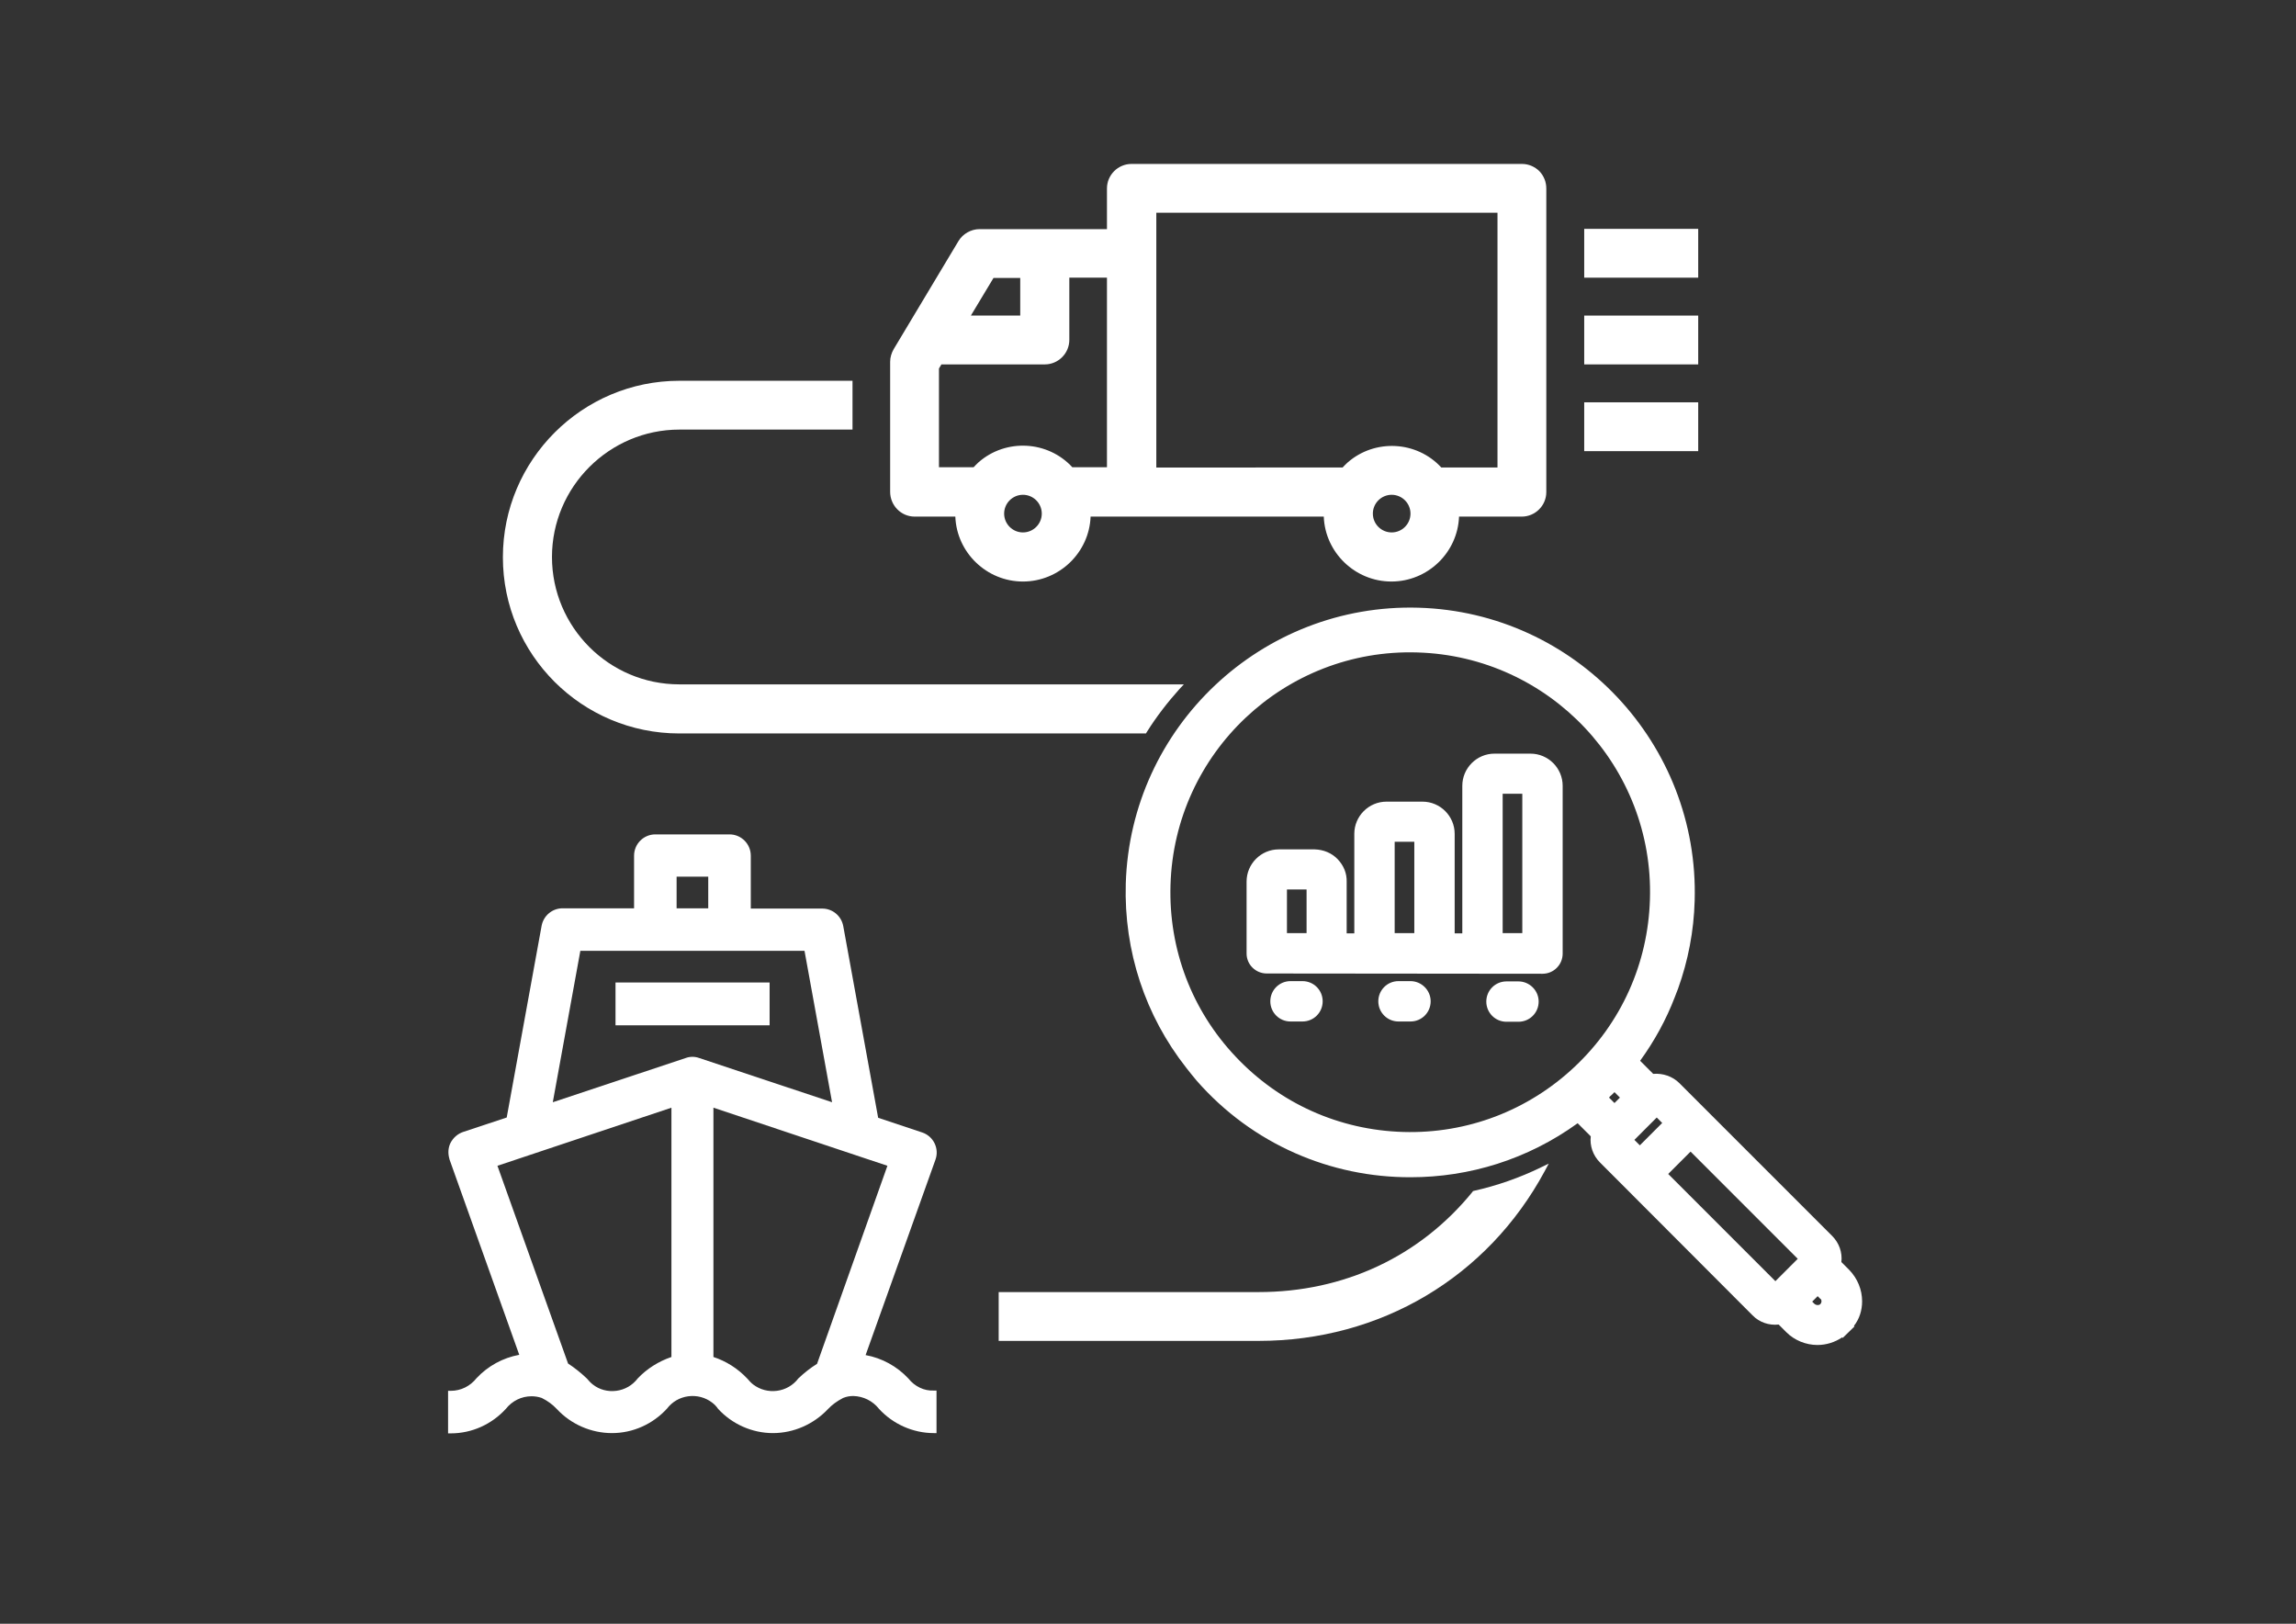
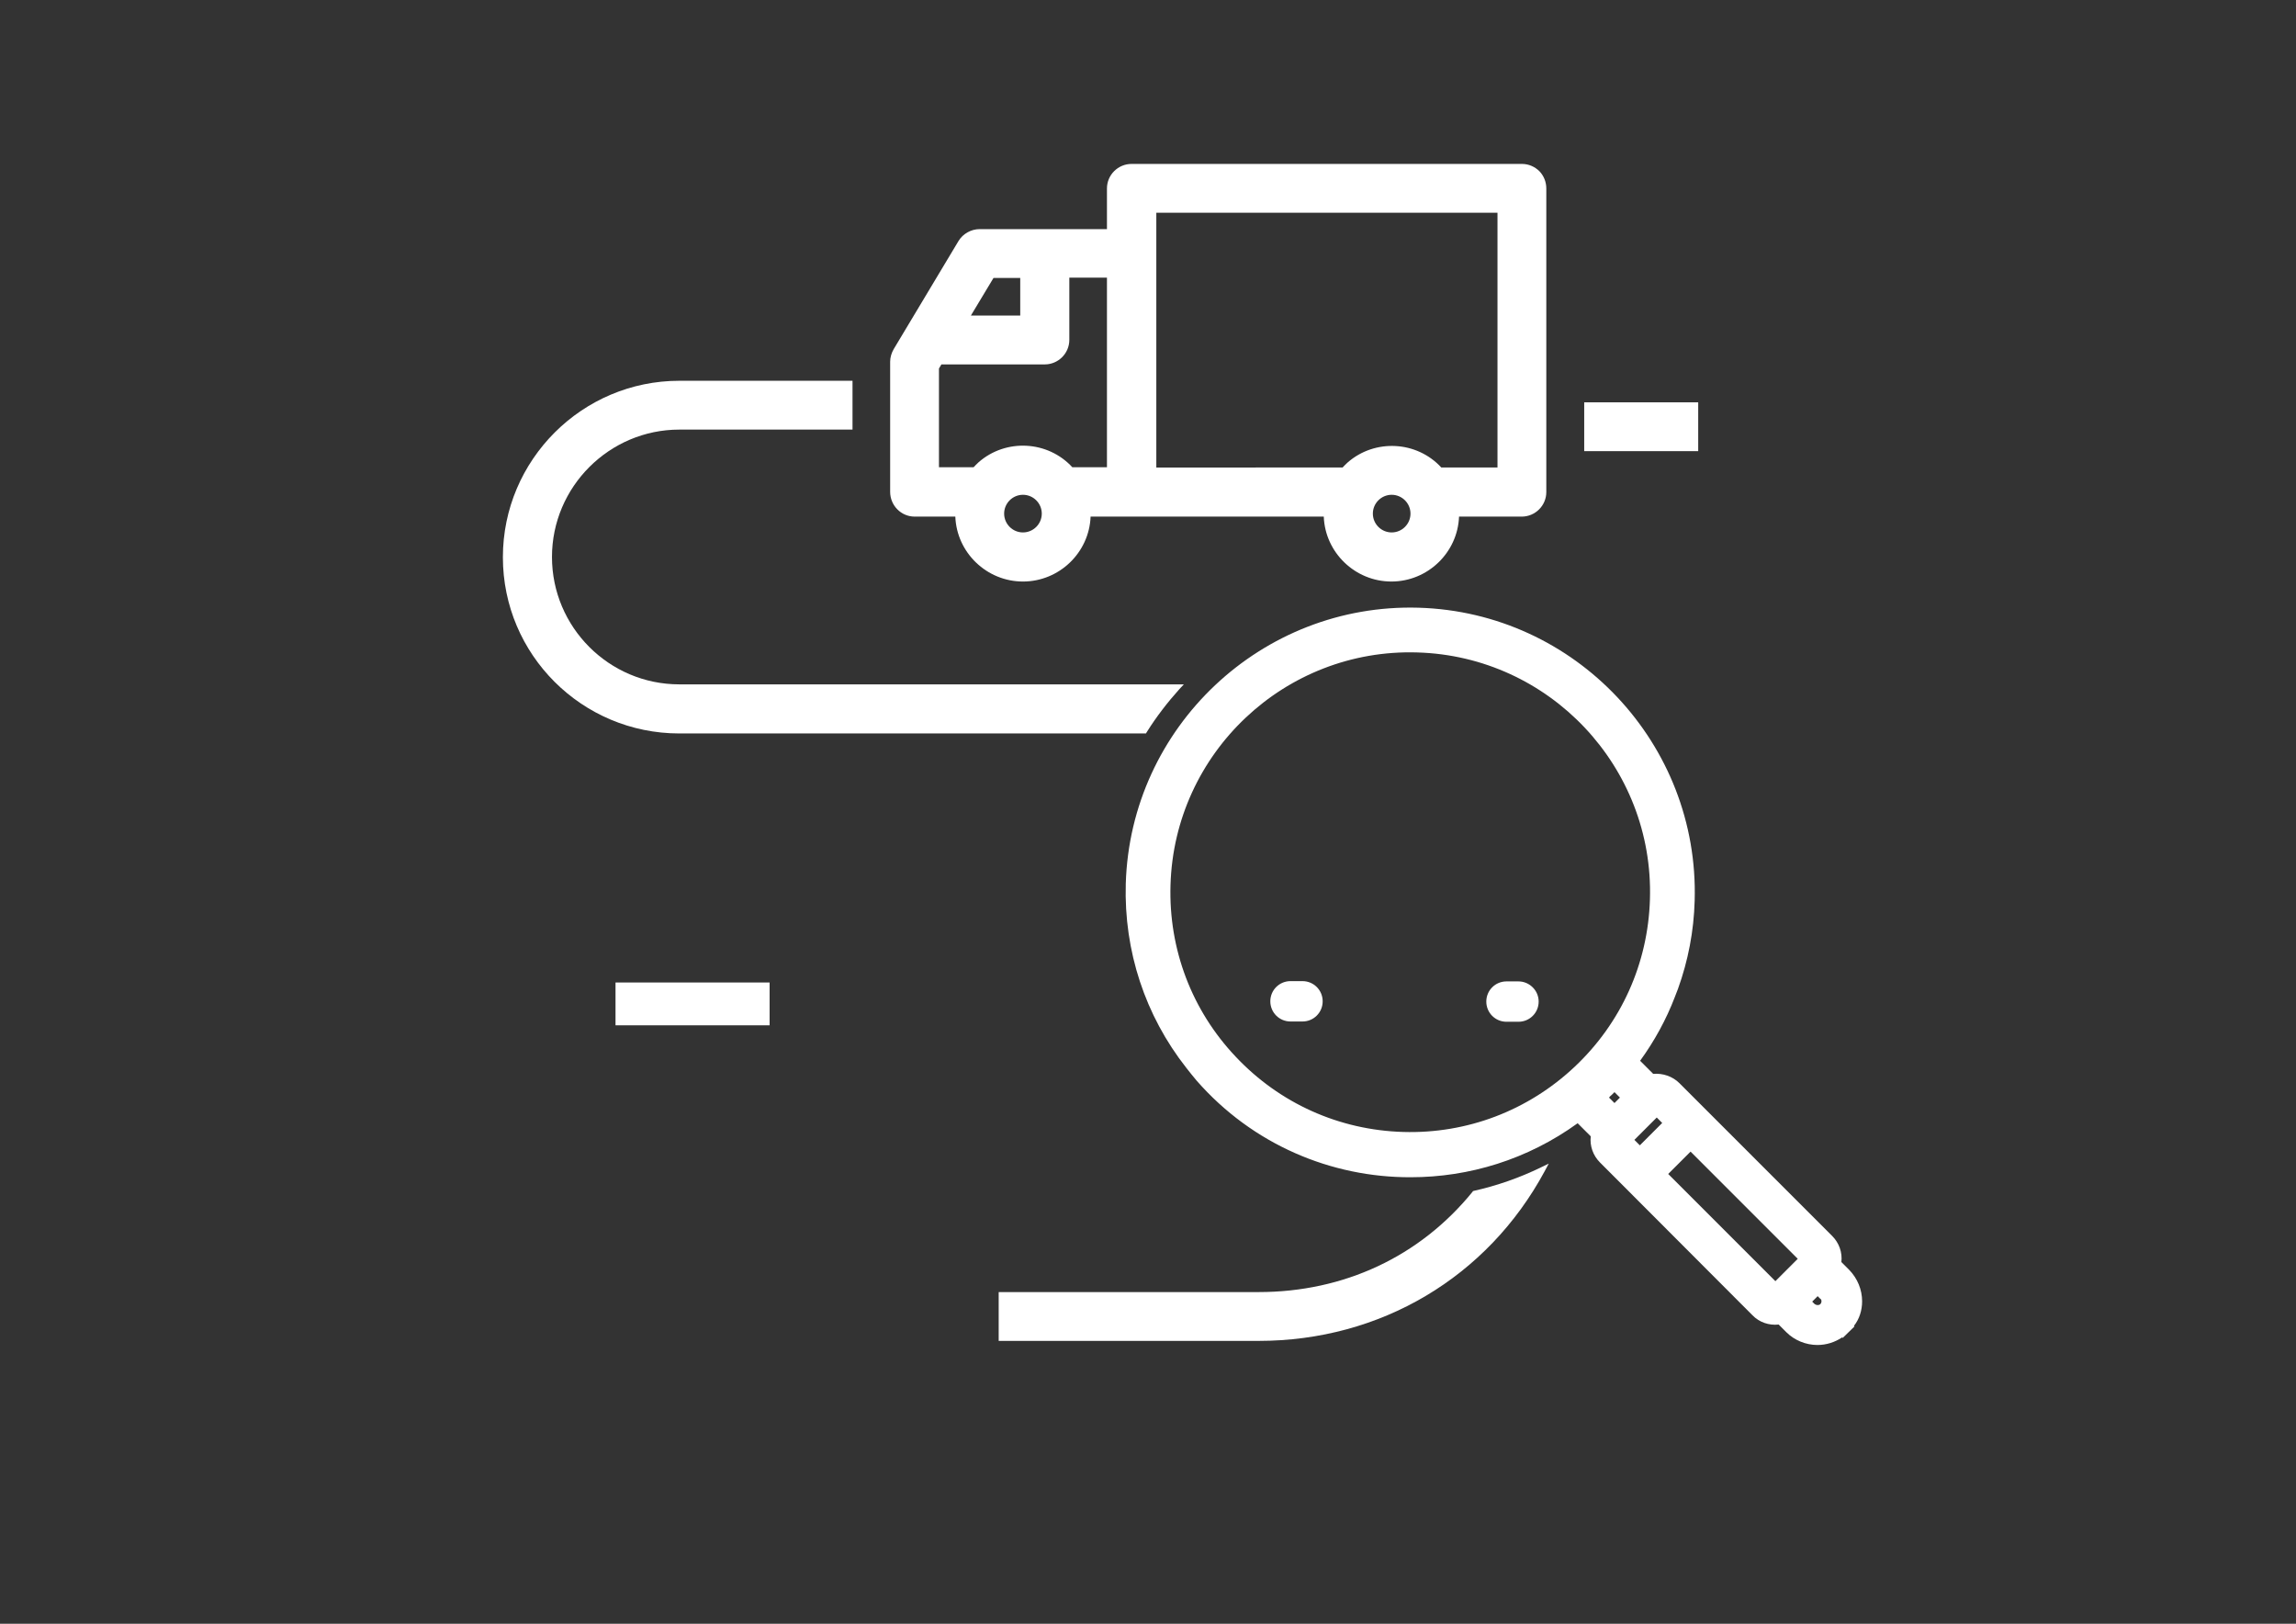
<svg xmlns="http://www.w3.org/2000/svg" version="1.1" id="_x33_0" x="0px" y="0px" width="841.9px" height="595.3px" viewBox="0 0 841.9 595.3" enable-background="new 0 0 841.9 595.3" xml:space="preserve">
  <rect x="0" y="0" width="841.9" height="595.3" fill="#333333" stroke="none" />
  <g>
    <path fill="#FFFFFF" d="M335.4,189.4H350.3c0.5,13.2,11.5,23.8,24.8,23.8c13.301,0,24.301-10.6,24.801-23.8h85.5   c0.5,13.2,11.5,23.8,24.8,23.8s24.3-10.6,24.8-23.8h23c4.9,0,9-4,9-9V69.1c0-2.4-0.9-4.6-2.5-6.3c-1.7-1.7-4-2.7-6.4-2.7H414.9   c-4.9,0-9,4-9,9V84h-46.7c-3.101,0-6.101,1.7-7.7,4.3L327.7,128c-0.8,1.4-1.3,3-1.3,4.6v47.7C326.4,185.3,330.4,189.4,335.4,189.4z    M356,115.7l8.3-13.8h9.8v13.8H356z M344.3,171.4v-36.3l0.9-1.5H383.1c4.9,0,9-4,9-9v-22.8H405.9v69.5h-12.7   c-9-9.8-24.4-10.6-34.4-1.8c-0.7,0.6-1.2,1.2-1.8,1.8h-12.7V171.4z M375.1,181.4c3.801,0,6.9,3.1,6.9,6.9c0,3.8-3.1,6.9-6.9,6.9   c-3.8,0-6.899-3.1-6.899-6.9C368.2,184.5,371.3,181.4,375.1,181.4z M549.1,78v93.4h-20.6c-9-9.8-24.4-10.6-34.4-1.8   c-0.699,0.6-1.199,1.2-1.8,1.8H424V78H549.1z M510.3,181.4c3.8,0,6.9,3.1,6.9,6.9c0,3.8-3.101,6.9-6.9,6.9s-6.899-3.1-6.899-6.9   C503.4,184.5,506.5,181.4,510.3,181.4z" />
-     <rect x="580.9" y="83.9" fill="#FFFFFF" width="41.8" height="17.9" />
-     <rect x="580.9" y="115.7" fill="#FFFFFF" width="41.8" height="17.9" />
    <rect x="580.9" y="147.5" fill="#FFFFFF" width="41.8" height="17.9" />
    <path fill="#FFFFFF" d="M540.4,436.599l-0.301,0.102L539.9,437c-19.301,23.701-47.101,36.701-78.4,36.701h-95.3v17.898h95.3   c44.7,0,83.9-23.299,104.9-62.199l1.5-2.801L565,428C557.2,431.8,548.9,434.701,540.4,436.599z" />
    <path fill="#FFFFFF" d="M249.1,268.9h171.1l0.3-0.5c3.5-5.6,7.6-10.9,12-15.8l1.6-1.7h-185c-25.8,0-46.7-21-46.7-46.7   c0-25.7,21-46.7,46.7-46.7h63.5v-17.9h-63.5c-35.6,0-64.7,29-64.7,64.7C184.4,240,213.4,268.9,249.1,268.9z" />
    <rect x="225.7" y="360.201" fill="#FFFFFF" width="56.5" height="15.699" />
-     <path fill="#FFFFFF" d="M333.1,505.4L333.1,505.4c-4.199-4.5-9.699-7.5-15.699-8.6l25.6-71.6c1.5-4.102-0.7-8.601-4.8-10l-16.2-5.4   L309.2,339.5c-0.7-3.699-3.9-6.399-7.7-6.399h-26.2v-19.399c0-4.301-3.5-7.801-7.8-7.801h-27.2c-4.3,0-7.8,3.5-7.8,7.801V333h-26.2   c-3.8,0-7,2.701-7.7,6.4l-12.8,70.301l-16,5.299c-2,0.701-3.6,2.101-4.6,4c-0.9,1.801-1,3.9-0.4,5.9l0,0l0,0v0.1l25.6,71.701   c-6,1.1-11.5,4.1-15.7,8.6c-2.3,2.9-5.7,4.6-9.4,4.6h-1v15.6h1c7.7,0,15-3.299,20.2-9c2.3-2.9,5.7-4.6,9.4-4.6   c1.3,0,2.5,0.199,3.7,0.6c0.1,0,0.1,0.1,0.2,0.1c2,1,3.8,2.301,5.4,4c5.2,5.602,12.6,8.801,20.2,8.801c7.7,0,15-3.301,20.2-9   c1.9-2.5,4.7-4.1,7.8-4.5s6.2,0.4,8.7,2.301c0.8,0.6,1.6,1.398,2.2,2.299c5.1,5.6,12.5,8.9,20.1,8.9c7.7,0,15-3.301,20.2-8.801   c1.5-1.6,3.301-2.898,5.4-4l0.2-0.1c1.2-0.5,2.5-0.699,3.7-0.699c3.699,0.1,7.1,1.799,9.399,4.699c5.101,5.6,12.5,8.9,20.101,8.9h1   v-15.6h-1C338.9,510,335.4,508.3,333.1,505.4z M233.8,505.4c-1.9,2.5-4.7,4.1-7.8,4.5s-6.2-0.4-8.6-2.301   c-0.8-0.6-1.5-1.398-2.2-2.199l-0.1-0.1c-2.2-2.1-4.5-3.9-6.8-5.4l-25.9-72.5l63.8-21.3V497.5   C241.5,499.099,237.2,501.8,233.8,505.4L233.8,505.4z M259.7,321.4V333h-11.6v-11.6H259.7z M305.1,404.1l-48.7-16.2   c-1.6-0.6-3.4-0.6-5,0l-48.7,16.2l10.1-55.5H295L305.1,404.1z M292.8,505.3l-0.1,0.1c-1.9,2.5-4.7,4.1-7.8,4.5s-6.2-0.4-8.7-2.301   c-0.8-0.6-1.5-1.398-2.2-2.199l-0.1-0.1c-3.4-3.6-7.7-6.301-12.3-7.801V406.1l63.8,21.3L299.6,500   C297.2,501.5,294.9,503.3,292.8,505.3z" />
    <path fill="#FFFFFF" d="M682.8,477.099c0-4.299-1.7-8.398-4.7-11.5l-2.899-2.898c0.399-3.5-0.8-7-3.4-9.602l-56-55.999   c-2.5-2.5-6.1-3.7-9.6-3.399l-4.8-4.801c5.3-7.3,9.6-15.199,12.699-23.3c0.2-0.399,0.301-0.899,0.5-1.3c0.2-0.6,0.5-1.2,0.7-1.801   c3.7-10.299,5.8-21.1,6.101-32.299c1.699-57.5-43.7-105.701-101.2-107.4C462.7,221.1,414.5,266.5,412.8,324   c-0.7,24.701,7.101,48.301,22.2,67.5c1.2,1.601,2.5,3.101,3.8,4.701l0,0c20.5,23.399,49.3,35.5,78.5,35.398   c21.4,0,42.8-6.5,61.2-19.799l4.8,4.8c-0.399,3.5,0.8,6.999,3.4,9.601l55.899,56c2.5,2.6,6.101,3.799,9.601,3.398l2.8,2.801   c3,3,7.2,4.699,11.4,4.699c3.3,0,6.399-1,9.1-2.799l0.2,0.199l4.3-4.199l-0.2-0.201C681.8,483.599,682.8,480.4,682.8,477.099z    M609.5,411.701l-8.2,8.199l-2-2l8.2-8.199L609.5,411.701z M429.2,324.5c1.399-48.5,42-86.799,90.5-85.299   c48.5,1.4,86.8,42,85.3,90.5c-0.7,23.5-10.5,45.299-27.6,61.399C560.3,407.201,537.9,415.701,514.5,415   c-23.5-0.699-45.3-10.5-61.4-27.6C437,370.4,428.5,348,429.2,324.5z M591,401.4c0.3-0.3,0.7-0.699,1-1l2,2l-2,2l-2-2   C590.3,402,590.6,401.701,591,401.4z M659.2,461.5l-8.2,8.201L611.7,430.4l8.2-8.199L659.2,461.5z M667.9,477.099   c0,0.4-0.2,0.801-0.4,1c-0.5,0.5-1.4,0.5-2.1,0l-0.9-0.898l2-2l1,1C667.8,476.3,667.9,476.701,667.9,477.099z" />
-     <path fill="#FFFFFF" d="M464.5,356.9l101.1,0.1c4.101,0,7.4-3.299,7.4-7.399v-61.5c0-6.5-5.3-11.8-11.8-11.8H548   c-6.5,0-11.8,5.3-11.8,11.8v54.101h-2.8v-36.5c0-6.5-5.301-11.801-11.801-11.801H508.4c-6.5,0-11.801,5.301-11.801,11.801v36.5   h-2.8v-18.9c0.101-3.1-1.1-6-3.3-8.301c-2.2-2.299-5.2-3.5-8.4-3.6H468.9c-6.5,0-11.801,5.301-11.801,11.801V349.6   C457.1,353.6,460.4,356.9,464.5,356.9z M471.9,342.1v-16h7.199v16H471.9z M511.4,342.1v-33.5h7.199v33.5H511.4z M551,342.1V291h7.2   v51.1H551z" />
    <path fill="#FFFFFF" d="M477.6,359.701H473.2c-4.101,0-7.4,3.299-7.4,7.399s3.3,7.399,7.4,7.399h4.399c4.101,0,7.4-3.299,7.4-7.399   S481.7,359.701,477.6,359.701z" />
-     <path fill="#FFFFFF" d="M517.2,359.701h-4.4c-4.1,0-7.399,3.299-7.399,7.399s3.3,7.399,7.399,7.399h4.4   c4.1,0,7.399-3.299,7.399-7.399S521.2,359.701,517.2,359.701z" />
    <path fill="#FFFFFF" d="M556.8,359.8H552.4c-4.101,0-7.4,3.3-7.4,7.4c0,4.1,3.3,7.399,7.4,7.399h4.399c4.101,0,7.4-3.3,7.4-7.399   C564.2,363.1,560.8,359.8,556.8,359.8z" />
  </g>
</svg>